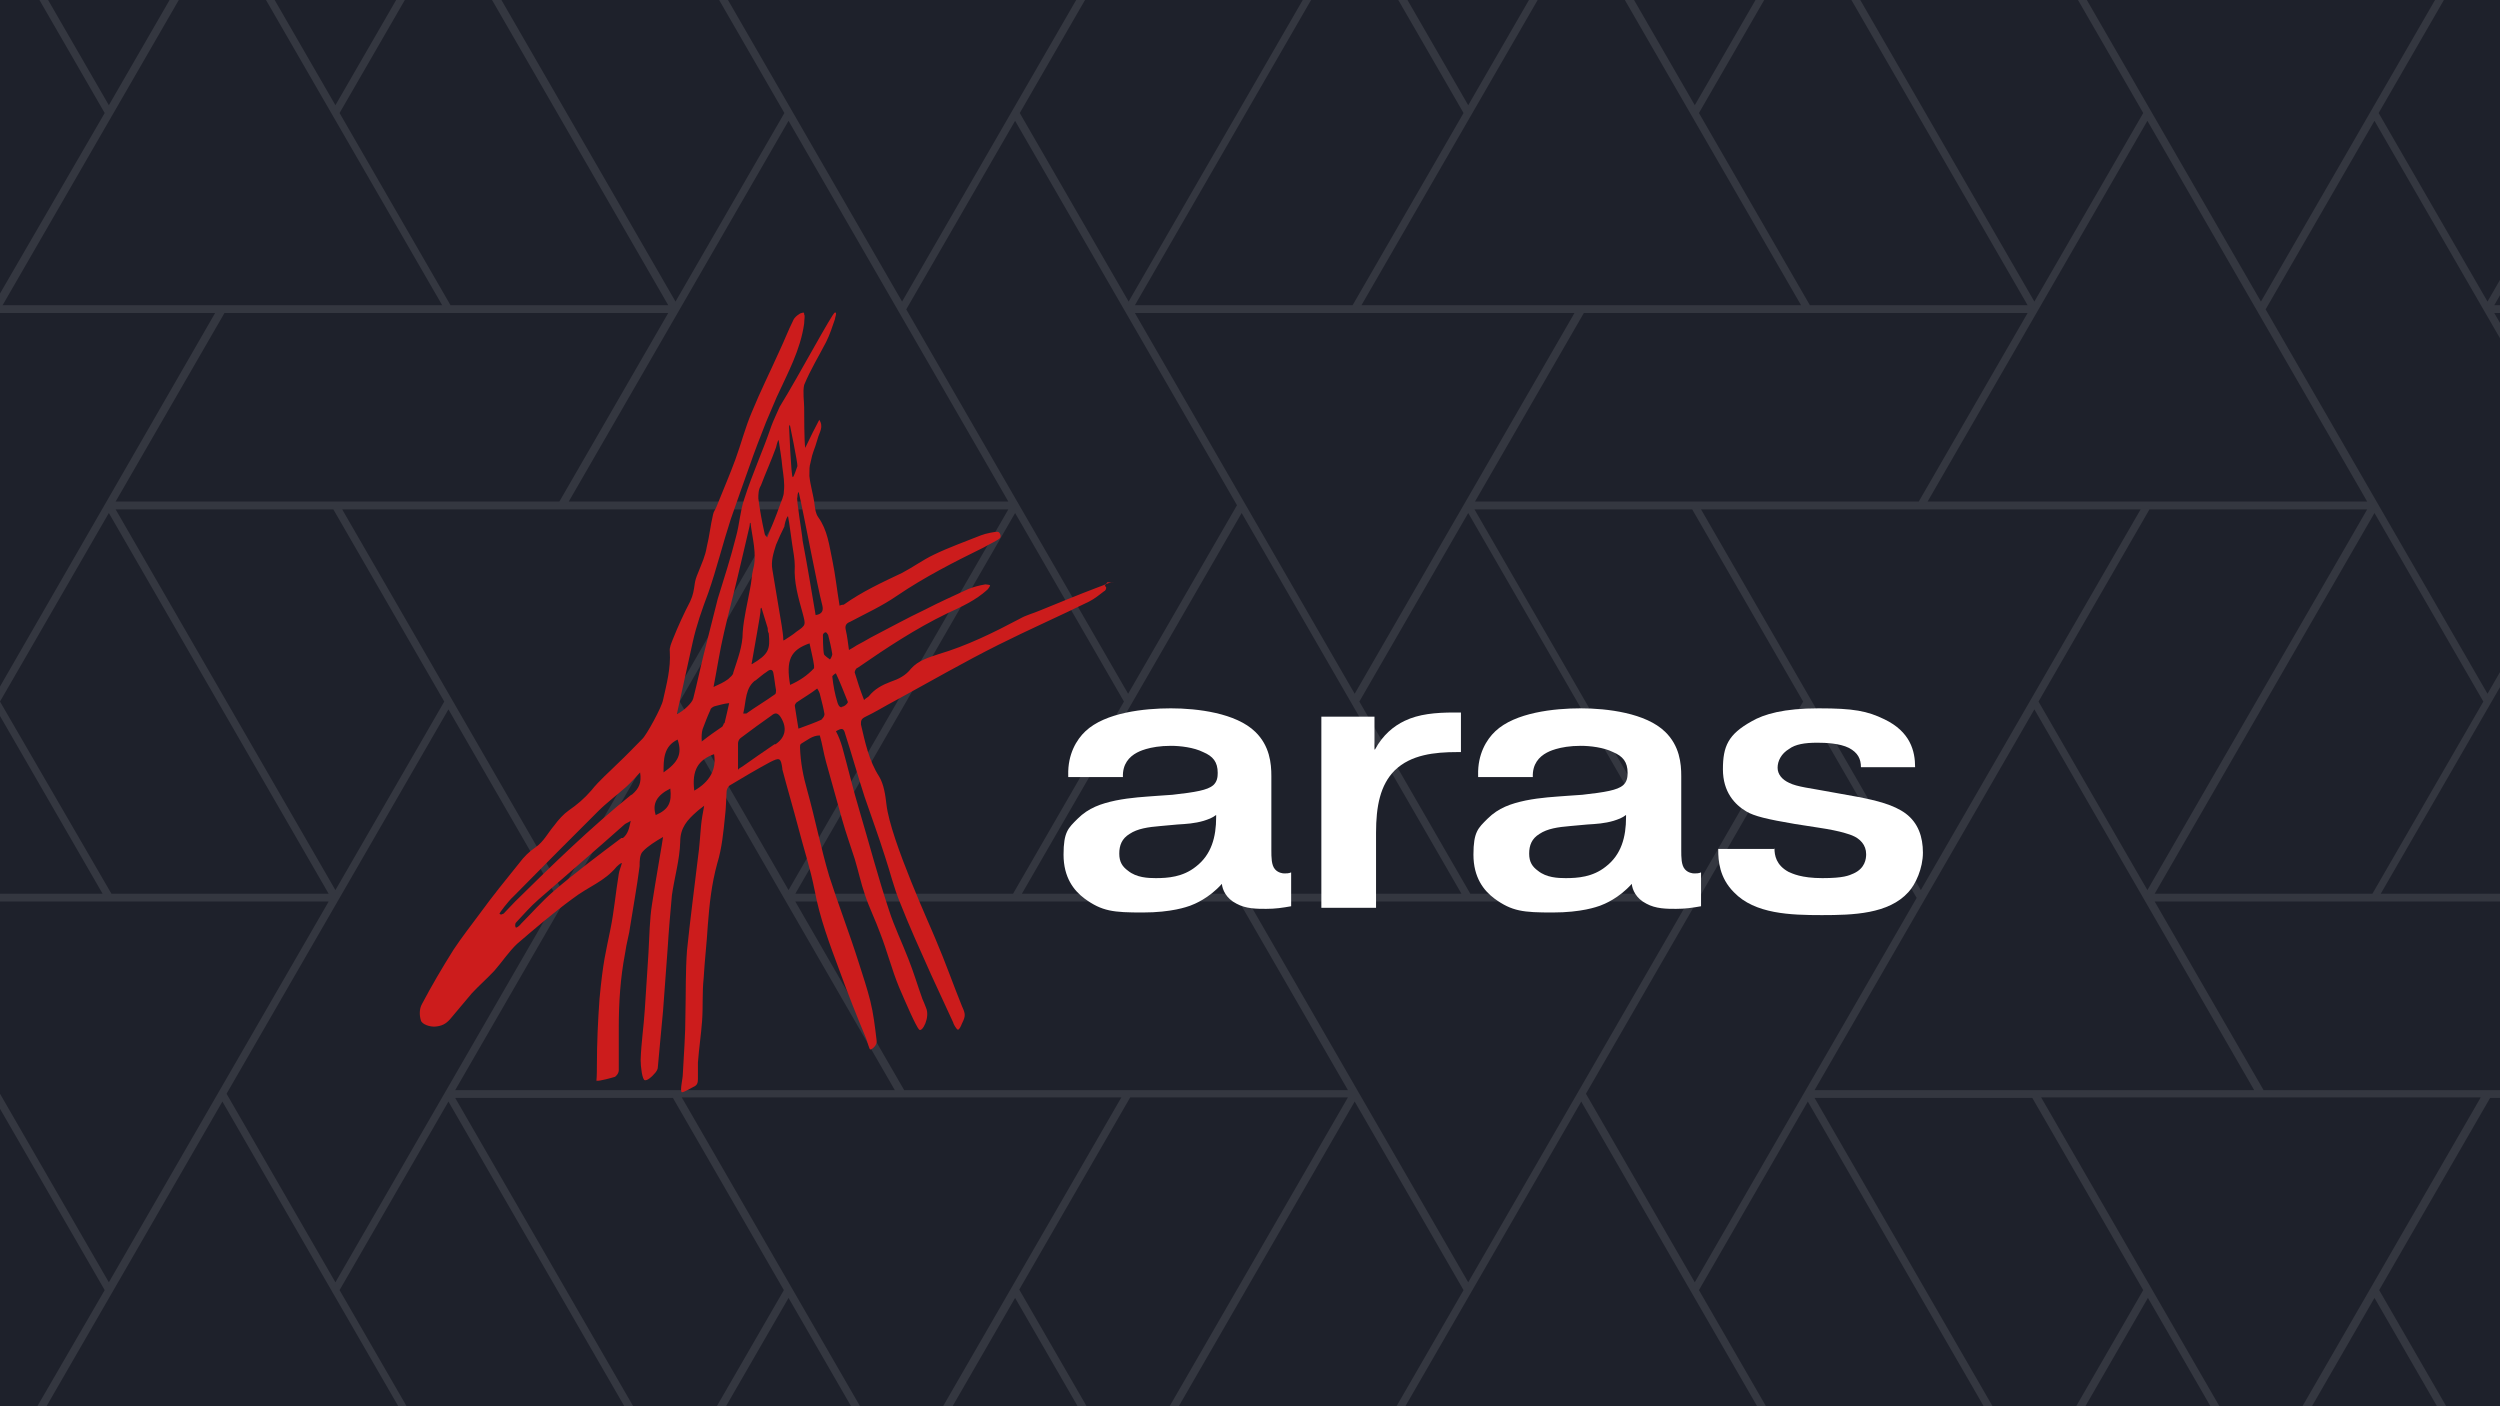
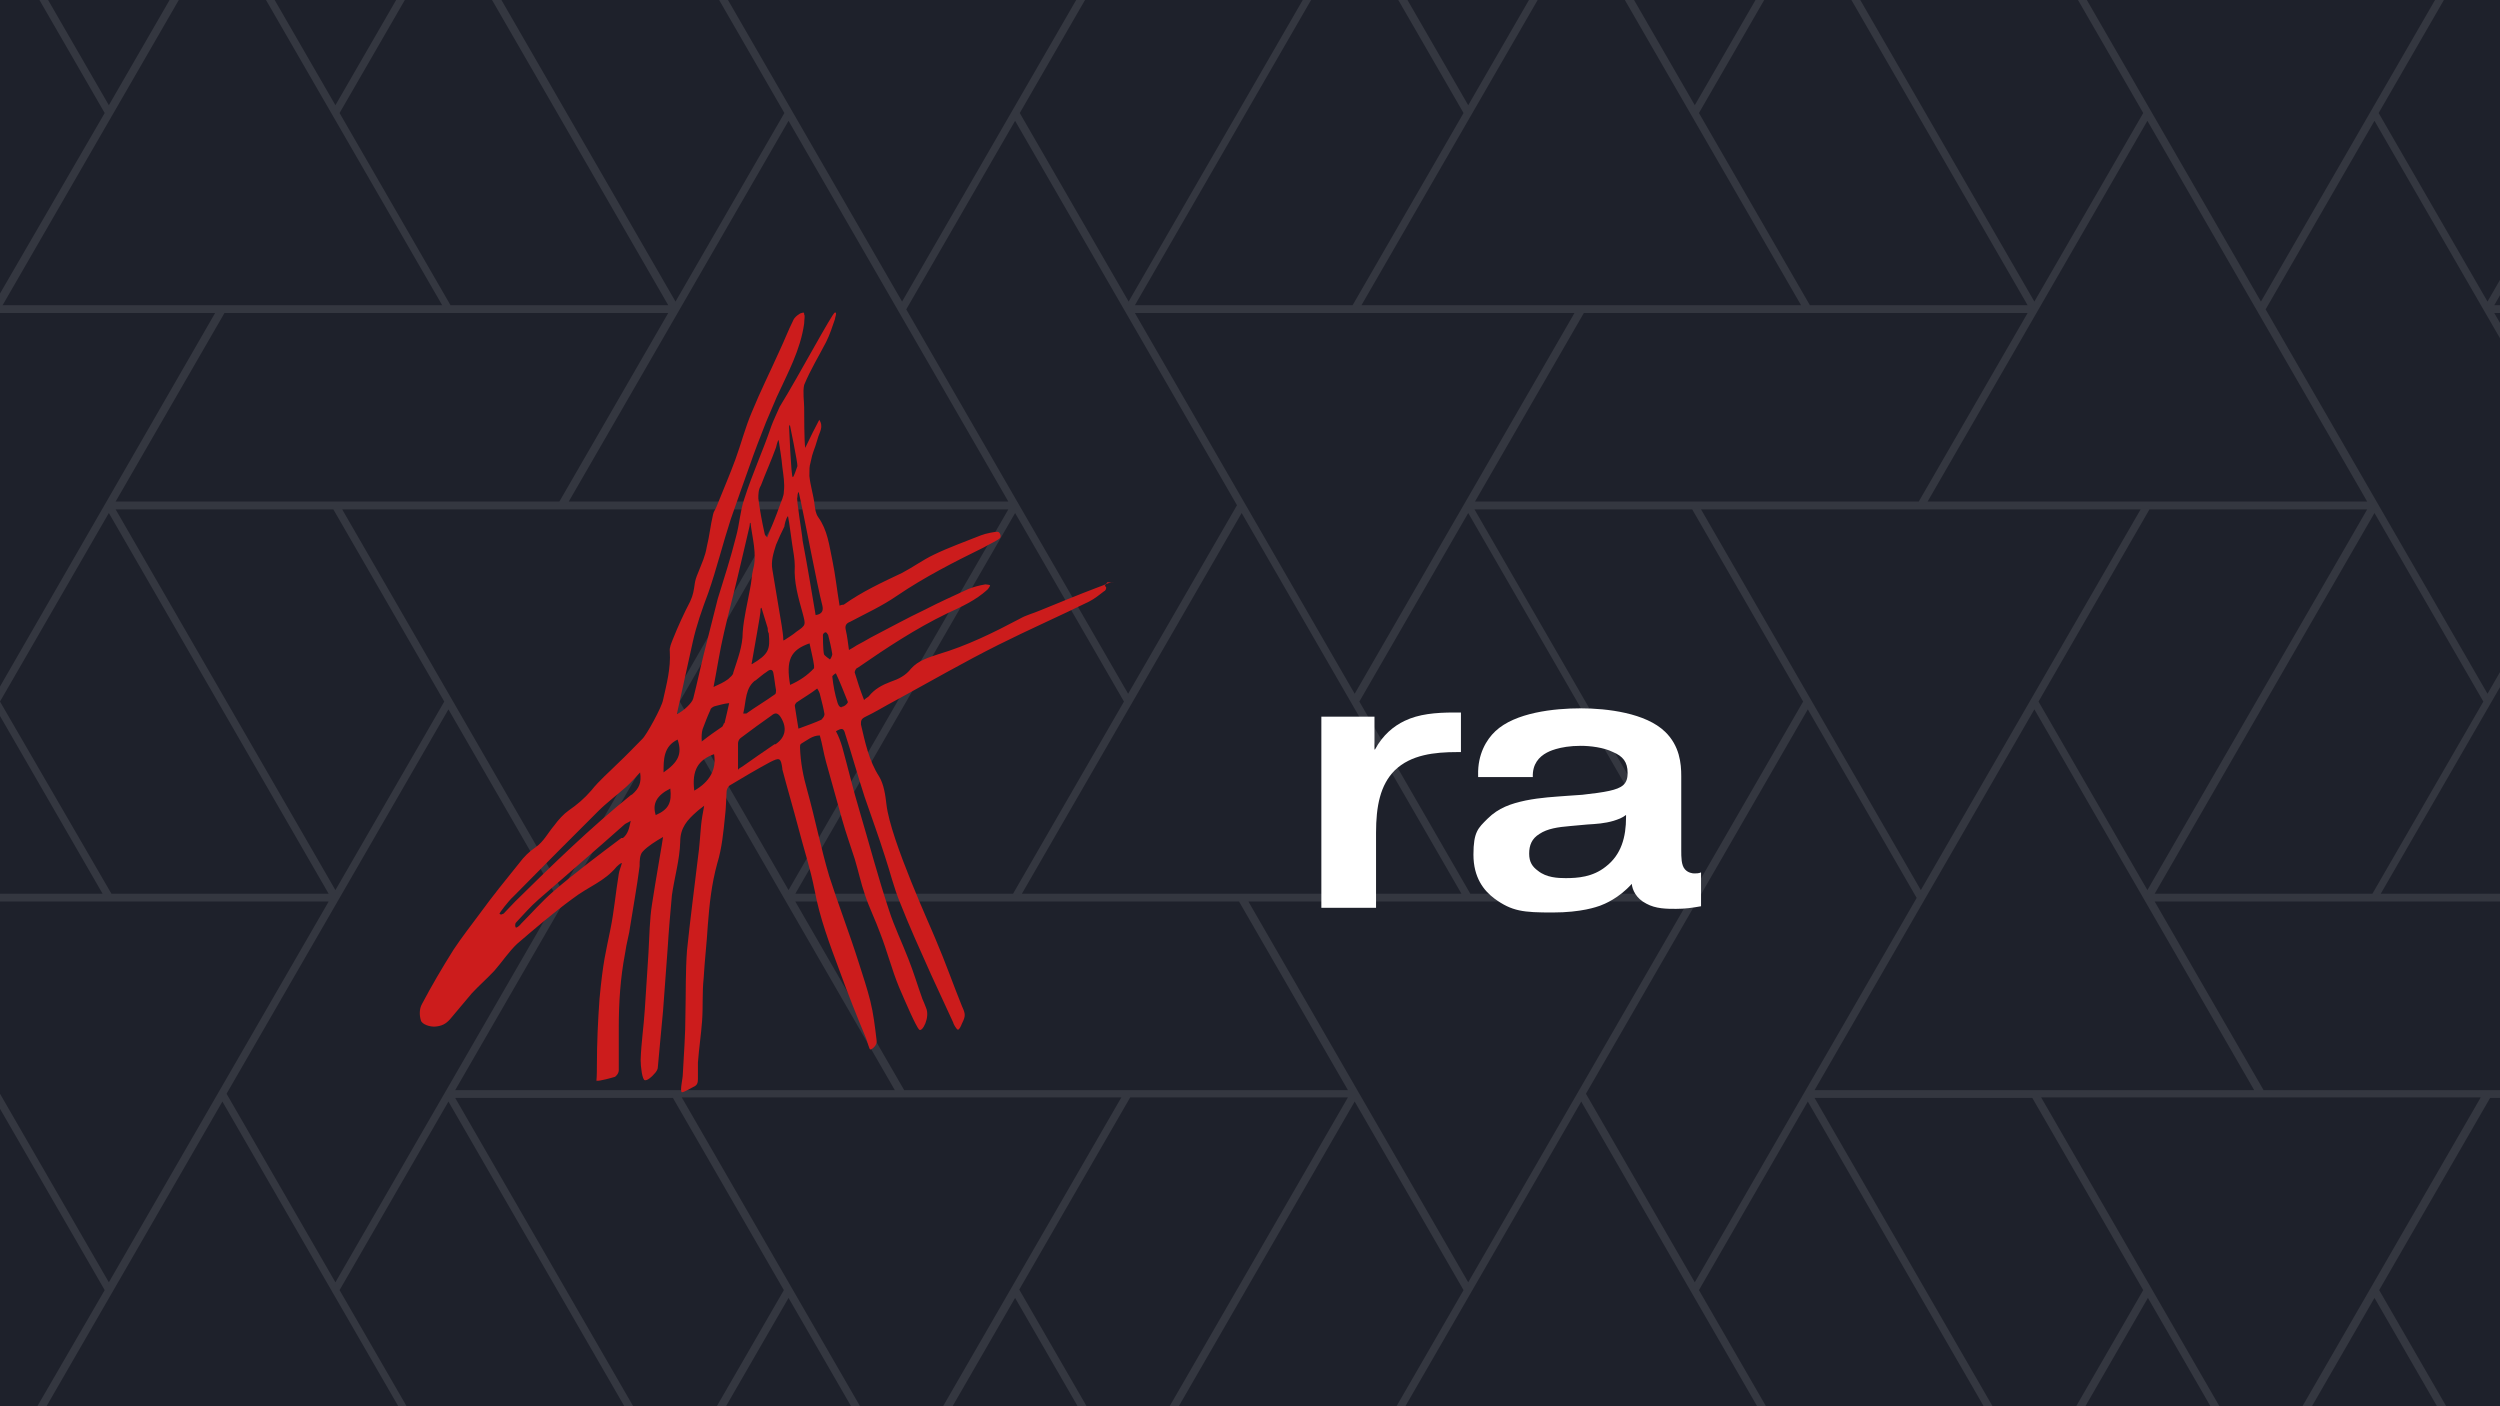
<svg xmlns="http://www.w3.org/2000/svg" id="Layer_1" data-name="Layer 1" version="1.1" viewBox="0 0 480 270">
  <defs>
    <style>
      .cls-1 {
        opacity: .1;
      }

      .cls-2 {
        fill: #1e212b;
      }

      .cls-2, .cls-3, .cls-4 {
        stroke-width: 0px;
      }

      .cls-3 {
        fill: #cc1c1c;
      }

      .cls-4 {
        fill: #fff;
      }
    </style>
  </defs>
  <rect class="cls-2" width="480" height="270" />
  <g class="cls-1">
    <path class="cls-4" d="M85.3,360.7h1.7l-21.3-36.9h84.4l-21.3,36.9h1.7l21.3-36.9h41.8l-21.3,36.9h1.7l20.9-36.2,20.9,36.2h1.7l20.9-36.2,20.9,36.2h1.7l20.9-36.2,20.9,36.2h1.7l-21.3-36.9h41.8l21.3,36.9h1.7l-21.3-36.9h84.4l-21.3,36.9h1.7l21.3-36.9h41.8l-21.3,36.9h1.7l20.9-36.2,20.9,36.2h1.7l20.9-36.2v-3l-20.4-35.4h20.4v-1.5h-20.4l20.4-35.4v-3l-21.7,37.7-20.9-36.2,21.3-36.9h21.3v-1.5h-64.8l-20.9-36.2h85.2s.4.8.4.8v-2.3h-42.2l42.2-73.1v-3l-20.4-35.4h20.4v-1.5h-20.4l20.4-35.4v-3l-21.7,37.7-20.9-36.2,21.3-36.9h21.3v-1.5h-64.8s-20.9-36.2-20.9-36.2h85.2s.4.8.4.8v-2.3h-42.2l21.3-36.9h-1.7l-21.3,36.9h-41.8l21.3-36.9h-1.7l-20.9,36.2-20.9-36.2h-1.7l-20.9,36.2-20.9-36.2h-1.7l-20.9,36.2-20.9-36.2h-1.7l21.3,36.9h-41.8l-21.3-36.9h-1.7l21.3,36.9h-84.4l21.3-36.9h-1.7l-21.3,36.9h-41.8l21.3-36.9h-1.7l-20.9,36.2-20.9-36.2h-1.7l-20.9,36.2-20.9-36.2h-1.7l-20.9,36.2-20.9-36.2h-1.7l21.3,36.9H21.4L0-91.3h-1.7l21.3,36.9H-22.6v2.3L-2.1-16.7h-20.4v1.5H-2.1L-22.6,20.2v3L-.8-14.5,20.1,21.7-1.3,58.6h-21.3v1.5h63.9L-.8,133.2l-21.7-37.7v3l42.2,73.1H-22.6v2.3L-2.1,209.3h-20.4v1.5H-2.1l-20.4,35.4v3L-.8,211.5l20.9,36.2L-1.3,284.6h-21.3v1.5h63.9S-.8,359.2-.8,359.2l-21.7-37.7v3L-1.7,360.7H0l20.9-36.2,20.9,36.2h1.7l-21.3-36.9h41.8l21.3,36.9ZM42.7,211.5l42.2,73.1H.5l42.2-73.1ZM389.3,284.6h-41.8l-21.3-36.9,20.9-36.2,42.2,73.1ZM348.4,210.8h41.8l21.3,36.9-20.9,36.2-42.2-73.1ZM87.5-15.2h41.8l21.3,36.9-20.9,36.2L87.5-15.2ZM128.3,58.6h-41.8l-21.3-36.9,20.9-36.2,42.2,73.1ZM194.9,98.5l20.9,36.2-21.3,36.9h-41.8l42.2-73.1ZM151.4,170.9l-20.9-36.2,21.3-36.9h41.8l-42.2,73.1ZM280.6,171.6h-84.4l42.2-73.1,42.2,73.1ZM261,134.7l20.9-36.2,42.2,73.1h-41.8l-21.3-36.9ZM174,59.4l20.9-36.2,42.6,73.8-20.9,36.2-42.6-73.8ZM217.9,60.1h84.4l-42.2,73.1-42.2-73.1ZM304.1,60.1h85.2l-20.9,36.2h-85.2s20.9-36.2,20.9-36.2ZM324.9,97.8l21.3,36.9-20.9,36.2-42.2-73.1h41.8ZM324.1,173.1l-42.2,73.1-42.2-73.1h84.4ZM258.8,209.3h-85.2l-20.9-36.2h85.2s20.9,36.2,20.9,36.2ZM171.8,209.3h-84.4l42.2-73.1,42.2,73.1ZM64.4,246.2l-20.9-36.2,42.6-73.8,20.9,36.2-42.6,73.8ZM64.4,170.9L22.2,97.8h41.8l21.3,36.9-20.9,36.2ZM65.7,97.8h84.4l-42.2,73.1-42.2-73.1ZM109.2,96.3l42.2-73.1,42.2,73.1h-84.4ZM131-15.2h84.4l-42.2,73.1L131-15.2ZM217.1-15.2h41.8l-42.2,73.1-20.9-36.2,21.3-36.9ZM260.1-14.5l20.9,36.2-21.3,36.9h-41.8l42.2-73.1ZM303.6-14.5l42.2,73.1h-84.4l42.2-73.1ZM326.2,21.7l20.9-36.2,42.2,73.1h-41.8l-21.3-36.9ZM348.4-15.2h41.8l21.3,36.9-20.9,36.2-42.2-73.1ZM412.3,23.2l42.2,73.1h-84.4s42.2-73.1,42.2-73.1ZM411,97.8l-42.2,73.1-42.2-73.1h84.4ZM368,172.4l-42.6,73.8-20.9-36.2,42.6-73.8,20.9,36.2ZM345.8,284.6h-84.4l42.2-73.1,42.2,73.1ZM259.7,284.6h-41.8l42.2-73.1,20.9,36.2-21.3,36.9ZM216.6,283.8l-20.9-36.2,21.3-36.9h41.8l-42.2,73.1ZM173.1,283.8l-42.2-73.1h84.4l-42.2,73.1ZM150.5,247.7l-20.9,36.2-42.2-73.1h41.8l21.3,36.9ZM128.3,284.6h-41.8l-21.3-36.9,20.9-36.2,42.2,73.1ZM63.1,173.1l-42.2,73.1-42.2-73.1H63.1ZM20.9,98.5l42.2,73.1H21.4L0,134.7l20.9-36.2ZM43.1,60.1h85.2l-20.9,36.2H22.2s20.9-36.2,20.9-36.2ZM42.7-14.5l42.2,73.1H.5L42.7-14.5ZM63.1-52.9L20.9,20.2-21.3-52.9H63.1ZM107-53.6L64.4,20.2,43.5-16l42.6-73.8,20.9,36.2ZM171.8-16.7h-84.4s42.2-73.1,42.2-73.1l42.2,73.1ZM237.9-52.9l20.9,36.2h-85.2s-20.9-36.2-20.9-36.2h85.2ZM324.1-52.9l-42.2,73.1-42.2-73.1h84.4ZM368-53.6l-42.6,73.8-20.9-36.2,42.6-73.8,20.9,36.2ZM432.8-16.7h-84.4s42.2-73.1,42.2-73.1l42.2,73.1ZM434.1,57.9l-42.2-73.1h84.4l-42.2,73.1ZM477.6,133.2l-42.6-73.8,20.9-36.2,42.6,73.8-20.9,36.2ZM413.7,171.6l42.2-73.1,20.9,36.2-21.3,36.9h-41.8ZM412.3,170.9l-20.9-36.2,21.3-36.9h41.8l-42.2,73.1ZM432.8,209.3h-84.4l42.2-73.1,42.2,73.1ZM434.1,283.8l-42.2-73.1h84.4l-42.2,73.1ZM435,285.4l20.9-36.2,42.6,73.8-20.9,36.2-42.6-73.8ZM370.2,322.3l42.2-73.1,42.2,73.1h-84.4ZM283.2,322.3l20.9-36.2h85.2s-20.9,36.2-20.9,36.2h-85.2ZM217.9,286.1h84.4s-42.2,73.1-42.2,73.1l-42.2-73.1ZM174,285.4l20.9-36.2,42.6,73.8-20.9,36.2-42.6-73.8ZM109.2,322.3l42.2-73.1,42.2,73.1h-84.4ZM22.2,322.3l20.9-36.2h85.2s-20.9,36.2-20.9,36.2H22.2Z" />
  </g>
  <g>
    <path class="cls-3" d="M213.9,111.8c-.6-.2-2.2.7-3.2,1-3.7,1.4-7.3,2.9-11,4.4-1.4.6-2.7.9-3.9,1.6-5.1,2.7-10.2,5.2-15.6,6.8-1.8.6-3.9,1.2-5.3,2.8-1,1.3-2.4,2-3.9,2.5-1.6.6-3.1,1.4-4.2,2.8-.2.2-.5.3-.9.7-.7-1.8-1.3-3.6-1.8-5.3,0-.2.2-.8.6-.9,5.5-3.8,11.1-7.5,17.1-10.4,2.8-1.3,5.5-2.5,7.8-4.6.2-.2.5-.7.5-.8s-.7-.2-.9-.2c-1.2.2-2.3.5-3.3.9-2.8,1.3-5.5,2.5-8.2,3.9-3.6,1.7-7,3.6-10.5,5.4-.9.5-1.7,1-2.7,1.5-.5.3-.9.6-1.5.9-.2-1.4-.3-2.5-.6-3.8-.2-.8,0-1.3.8-1.6,3-1.6,6.1-3,9-5,5.3-3.6,11-6.5,16.7-9.3,1-.6,2.8-1.4,3.1-1.8.3-.3,0-1.2-.5-1.2s-2.2.3-3.2.7c-3,1.2-6.1,2.3-9,3.7-2.1,1-4,2.4-6.1,3.5-3.8,1.8-7.7,3.6-11.2,6.1,0,0-.5,0-.8.2-.5-3-.8-5.9-1.4-8.8-.6-2.8-.9-5.7-2.7-8.2-.5-.7-.6-1.6-.7-2.4-.2-1.8-.8-3.6-1-5.5,0-1.4,0-1.8.2-2.5.5-2.5.7-2.2,1.4-4.7.3-1.2,1.2-2.2.3-3.6-.9,1.7-1.6,3.1-2.7,5.4-.2-1.2-.2-6.8-.2-7.8s-.3-3,0-4.3c1.2-2.9,2.8-5.5,4.2-8.2.7-1.4,1.2-2.9,1.7-4.4,0-.3.5-1.4,0-1.3s-6.9,12.1-10.6,18.1c0,0-1.5,3.3-1.6,3.7-1.7,5-3.6,9-5.2,14-.8,2.3-.9,4.8-1.6,7.3-1,4-2.3,8-3.5,11.9-.9,3.6-1.8,7.2-2.7,10.7-.7,2.8-1.3,5.7-2,8.4-.2.9-2,2.5-3.1,3v-.2c1-4.5,2-9.1,3-13.6.7-3.2,1.8-6.3,3-9.5,1.6-4.6,2.8-9.5,4.3-14.1,1.2-3.5,2.4-6.8,3.6-10.2,1-2.9,2.1-5.7,3.2-8.5.2-.5,1.7-4,2-4.7,2.1-4.6,4.6-9.1,5.3-14.2,0-.7.2-1.5,0-1.7,0-.3,0-.5-.5-.3-.3,0-1.4.8-1.6,1.4-1,2-1.7,3.9-2.7,6-1.7,3.8-3.6,7.6-5.2,11.5-1.3,3-2.1,6.2-3.2,9.2s-2.4,6-3.6,9c-.2.6-.6,1-.7,1.6-.5,2.1-.7,4.2-1.2,6.2-.3,1.8-.9,3-1.6,4.8-.5,1.2-.6,1.6-.7,2.2-.2,1.4-.3,2.2-.9,3.5-1.2,2.3-2.3,4.7-3.3,7.2-.3.8-.7,1.6-.6,2.4.2,3.2-.6,6.2-1.3,9.3-.2,1.3-3.2,6.8-4,7.5-1.5,1.5-3,3.1-4.6,4.6-1.7,1.7-3.6,3.3-5.2,5.3-1.3,1.5-2.7,2.7-4.3,3.8-1,.7-2,1.8-2.8,2.9-1.2,1.4-2,3.1-3.6,4.2-1.2.8-2.2,1.8-3.1,3-2.5,3.1-5.1,6.3-7.5,9.6-1.7,2.3-3.5,4.6-5.1,7-2.2,3.5-4.2,6.9-6.1,10.5-.5.9-.5,2.1-.2,3.1.2.8,1.8,1.3,2.8,1.2,1.2-.1,2-.5,2.8-1.4,1.4-1.7,2.8-3.3,4.2-5,1.4-1.5,2.9-2.8,4.3-4.3,1.5-1.7,2.8-3.7,4.4-5.2,3.5-3,7-6,10.7-8.7,3-2.3,6-3.2,8.4-6.1,0,0,.7-.7,1-.7-.2.8-.5,1.4-.6,2.1-.6,3.6-.9,7.2-1.6,10.6-.9,4.5-1.4,6-2.1,13.4-.3,4.2-.5,8.5-.5,12.8s-.3,2.7,0,2.9c.5.1,3-.6,3.3-.7.3,0,.9-.7.9-1.3v-8.2c0-4.8.3-9.5,1.2-14.2.3-2.2.8-3.6,1-5.3.6-3.8,1.3-7.6,1.8-11.5,0-.9,0-2.2.6-2.8.9-1,2.5-2,3.9-2.8,0,.3-1.5,8.8-2.1,12.8-.5,3.1-.5,6.2-.7,9.5-.2,3.6-.5,7.3-.7,10.8-.2,3.2-.7,6.5-.8,9.7,0,1.3.3,3.8.8,3.9.5.1,1.4-.7,1.8-1.2.3-.3.7-.8.7-1.3.3-3.6.7-7.3,1-10.8.3-4,.6-8.2.9-12.2.2-3.3.5-6.7.8-10,.5-3.5,1.5-6.8,1.6-10.3,0-2.7,1.4-4.2,3.1-5.7.3-.3,1.5-1.2,1.5-1.2-.2,1-.5,2.7-.6,3.8-.2,2.1-.3,4.2-.6,6.2-.7,5.9-1.5,11.9-2.1,17.8-.3,4-.2,8.1-.3,12.2,0,4-.3,7.6-.5,11.5,0,.9-.6,3.2-.2,3.5.3.1,1.6-.7,2.2-1,.7-.3.9-.7.9-1.5v-3.2c.2-2.7.6-5.3.8-8,.2-2.8,0-5.4.3-8.2.2-3.5.6-6.8.8-10.2.3-3.9.7-7.8,1.8-11.8.9-2.9,1.2-6.1,1.5-9.1.2-1.6.2-3.1.3-4.7,0-.3.2-.9.6-1.2,2.5-1.5,5.2-3.1,7.8-4.5,1.8-.9,2-.8,2.3,1.2v.2c1,3.8,2.1,7.5,3.1,11.3,1,3.9,2.3,7.8,3.1,11.9,1,5.4,2.9,10.4,4.8,15.5,1.6,4.4,3.3,8.7,5.1,13,.3.8.6,2.1.8,2.1.3,0,1.4-.8,1.2-1.8-.3-2.5-.6-5.1-1.2-7.5s-1.4-4.8-2.2-7.3c-1.8-5.7-3.9-11.1-5.7-16.7-1.6-5.4-2.7-11-4.2-16.4-.8-2.8-1.3-5.4-1.4-8.3,0-.2,0-.6.2-.7,1.2-.7,2.2-1.6,3.6-1.6.5,1.7.7,3.3,1.2,5.1,1,3.7,2.1,7.4,3.1,11.1.7,2.5,1.6,5,2.4,7.5.7,2.3,1.2,4.7,2,7,.8,2.4,2,4.8,2.9,7.3,1.3,3.3,2.2,6.9,3.6,10.3,1.2,2.8,3.3,7.7,3.9,8.2.6.5,2.1-2.4,1.3-4.2-.2-.6-.5-1.2-.7-1.7-.9-2.5-1.7-5.2-2.7-7.7-1.2-3.1-2.7-6.2-3.7-9.3-2.1-6.3-3.8-12.8-5.7-19.2-1.2-4-2.2-8.2-3.3-12.2-.3-1-.7-2.1-1.2-3,1.2-.7,1.5-.6,1.8.6,1.3,4,2.4,8,3.7,12,1.3,3.8,2.7,7.6,3.9,11.4,1,3,1.7,6,2.9,8.9,1.8,4.6,3.9,9.2,6,13.9,1.5,3.2,2.7,5.9,4.2,9.1,0,.2.6,1.3.9,1.4.3,0,.6-.7.8-1.2.7-1.4.7-1.8,0-3.3-1.7-4.2-3.2-8.5-5-12.7-.9-2.3-8.7-19.2-9.5-26-.2-1.8-.5-3.9-1.4-5.4-2-3.1-2.7-6.6-3.5-10,0-.7,0-1,.7-1.4,2.1-1,4-2.2,6.1-3.3,6.6-3.6,13-7.3,19.6-10.6,5.8-2.9,11.7-5.5,17.4-8.3,1-.5,2-1.3,2.9-2,.2,0,.7-.8.1-1l.5-.7h.2ZM119.3,160.9c-4.4,3.3-8.8,6.6-13,10.2-2.3,2-4.3,4.3-6.3,6.3-.2.3-.7.7-.9.7s-.3-.7,0-1c1.4-1.5,2.8-3.1,4.3-4.4,5.5-4.8,11.1-9.6,16.5-14.4.2-.2.6-.3,1.2-.7-.3,1.4-.5,2.5-1.5,3.3h-.1ZM121.2,152.6c-7.8,6.3-15.1,13.4-22.3,20.5-.7.7-1.4,1.5-2.1,2.2,0,.1-.3.2-.6.3,0,0-.3-.1-.3-.2s1.6-2.3,2.7-3.3c5.3-5.4,10.7-10.8,16.2-16.3,1.7-1.7,3.6-3.1,5.4-4.7.9-.8,1.7-1.7,2.7-2.8.3,2-.2,3.1-1.6,4.3ZM125.9,156.5c-.7-2.2.2-3.8,2.8-5.1.3,2.7-.3,4-2.8,5.1ZM127.4,148.3c0-2.5,0-5,2.7-6.3.9,2.7.2,4.3-2.7,6.3ZM153.4,94.7c.9,3.8,3.5,17.8,4.5,21.6.2.9,0,1.6-1.3,1.8-.8-4.7-1.6-9.6-2.5-14.3,0-.8-1.3-8.3-1-8.3,0-.7.2-1.2.3-.9h0ZM151.6,81.3s1.6,7.7,1.5,8.2c-.2.5-.7,2.2-.9,2.1-.3,0-.7-9.7-.7-9.7l.2-.5h-.1ZM146.1,93.2c.9-2.4,2-4.8,2.9-7.3,0,0,.3-1.4.5-1.4.2,1.4.6,3.7.7,5.1.2,1.6.5,3.2.3,4.8,0,.9-.5,1.8-.8,2.7-.7,2-1.5,3.9-2.4,6.1-.3-.3-.5-.6-.5-.8-.5-2.2-.9-4.4-1.2-6.7,0-.8,0-1.7.5-2.5ZM145,130.7c.8-.6,1.4-1.2,2.2-1.7.7-.6,1.2-.5,1.3.3.2,1,.3,2.2.5,3.2,0,.2,0,.7-.2.8-1.8,1.3-3.7,2.4-5.5,3.7h-.6c.6-2.4.3-5,2.5-6.5h-.1ZM144.3,127.5c.6-3.5,1.7-9.5,1.7-10s0-.8.2-.8c.3,1,.9,2.9,1.2,3.9,0,.3,0,.7.2,1,.3,3.1,0,4-3.2,5.9h-.1ZM133.3,151.8c-.5-4,.8-5.9,3.8-7,.5,2.9-.8,5.3-3.8,7ZM139,138.8c0,.2-.2.5-.3.7-1.3.9-2.5,1.7-4,2.9,0-1,0-1.7.2-2.4.5-1.3.9-2.4,1.5-3.7,0-.3.5-.6.8-.7.9-.2,1.7-.5,2.8-.6-.3,1.3-.6,2.7-.9,3.9h0ZM140.8,129.1c0,.5-.6.9-1,1.3-.8.6-1.7,1-2.8,1.5.7-3.6,1.2-7,2-10.4.8-3.5,1.7-6.8,2.5-10.2.8-3.3,2.3-9.8,2.4-10.2s0-.8.2-.7c.3,2.7,1.3,6.1.5,8.9-.3,1.2-.3,2.5-.6,3.8-.5,2.8-1.2,5.5-1.4,8.3,0,2.7-1,5.2-1.8,7.7h0ZM148.7,142.9c-2.1,1.4-4.2,2.9-6.2,4.3-.3.2-.6.3-.8.6v-5.1c0-.3.2-.8.5-1,2-1.5,3.9-2.9,5.9-4.3.7-.6,1.2-.6,1.8.3,1.3,2.1.9,3.9-1,5.2h-.1ZM150.4,123c0-1-.2-2-.3-2.8-.6-3.6-1.2-7.3-1.8-10.8-.3-1.7.2-3.2.7-4.8.5-1.2,1-2.3,1.6-3.5,0-.2.3-1.7.7-2,.3,1.5.6,4.2.8,5.4.2,1.4.5,2.8.5,4.2-.2,3.1.7,6.1,1.5,9,.6,2.3.7,2.3-1.2,3.6-.7.6-1.4,1-2.3,1.6h-.1ZM155.4,123.4c.3,1.5.7,2.9.9,4.4v.5c-1.3,1.4-2.8,2.4-4.6,3.2-.8-4.7,0-6.7,3.8-8h-.1ZM157.9,138.1c-1.5.7-3,1.2-4.6,1.8-.2-1.4-.5-2.9-.7-4.4,0-.2.2-.5.3-.6,1.3-.9,2.7-1.7,4-2.7.2.3.5.8.6,1.4.3,1.2.6,2.3.8,3.5,0,.3-.2.8-.6,1h.1ZM159.2,126.5s-.9-.6-1-.9c-.2-.9-.2-3.5-.2-3.7s.3-.5.5-.5.3.2.5.5c.3,1.2.6,2.4.8,3.7,0,.2-.3,1-.5,1h0ZM161.6,135.8c-.5,0-.7-.6-.8-.9-.5-1.6-.8-3.2-1-5,0-.2.7-.7.7-.6.8,1.7,1.5,3.5,2.3,5.5-.2.5-.8.9-1.2.9Z" />
    <g>
-       <path class="cls-4" d="M205.1,148.8c-.1-4,1.6-6.8,3.3-8.4,3.8-3.6,11.3-4.4,16.4-4.4s12.5.9,16.2,4.5c2.8,2.7,3.1,6.1,3.1,8.5v14.2c0,1.4,0,2.9.7,3.7.6.7,1.5.8,1.8.8s.9,0,1.3-.2v6.5c-1.7.3-3,.5-4.8.5s-3.9,0-5.7-1c-2-1-2.7-2.7-2.8-3.8-2.5,2.8-5.3,3.9-6.1,4.2-.6.2-3.5,1.3-9.1,1.3s-7.8-.2-11.2-2.7c-2-1.5-4-4-4-8.4s.9-5.1,2.7-6.9c2.1-2.1,4.5-2.9,7.3-3.5,3-.6,5.5-.7,8-.9l2.9-.2c4.5-.5,6.7-.9,7.8-1.8.8-.7.9-1.6.9-2.4,0-2.1-.9-3.2-2.8-4-1.8-.9-4.4-1.2-6.2-1.2-4.2,0-6.3,1.2-6.5,1.3-1.5.8-2.8,2.2-2.7,4.7h-10.5ZM233.6,156.4c-.9.7-1.6.9-2.5,1.2-1.7.5-3.3.6-5,.7l-3.3.3c-2.4.2-4.4.5-5.9,1.5-1.5.9-2,2.2-2,3.8s.6,2.5,1.7,3.3c1.6,1.3,3.8,1.4,5.3,1.4,2.3,0,5.2-.2,7.7-2.2,3-2.3,3.9-5.7,3.9-9.5v-.5h0Z" />
      <path class="cls-4" d="M280.4,144.4h-.6c-4.4,0-8.9.5-12,3.5-2.8,2.8-3.6,6.9-3.6,12v14.4h-10.5v-36.7h10.2v6.3h.1c1.5-2.8,3.6-4.5,5.7-5.5,2.7-1.3,5.9-1.6,9.5-1.6h1.3v7.6Z" />
      <path class="cls-4" d="M283.8,148.8c-.1-4,1.6-6.8,3.3-8.4,3.8-3.6,11.3-4.4,16.4-4.4s12.5.9,16.2,4.5c2.8,2.7,3.1,6.1,3.1,8.5v14.2c0,1.4,0,2.9.7,3.7.6.7,1.5.8,1.8.8s.9,0,1.3-.2v6.5c-1.7.3-3,.5-4.8.5s-3.9,0-5.7-1c-2-1-2.7-2.7-2.8-3.8-2.5,2.8-5.3,3.9-6.1,4.2-.6.2-3.5,1.3-9.1,1.3s-7.8-.2-11.2-2.7c-2-1.5-4-4-4-8.4s.9-5.1,2.7-6.9c2.1-2.1,4.5-2.9,7.3-3.5,3-.6,5.5-.7,8-.9l2.9-.2c4.5-.5,6.7-.9,7.8-1.8.8-.7.9-1.6.9-2.4,0-2.1-.9-3.2-2.8-4-1.8-.9-4.4-1.2-6.2-1.2-4.2,0-6.3,1.2-6.5,1.3-1.5.8-2.8,2.2-2.7,4.7h-10.5ZM312.3,156.4c-.9.7-1.6.9-2.5,1.2-1.7.5-3.3.6-5,.7l-3.3.3c-2.4.2-4.4.5-5.9,1.5-1.5.9-2,2.2-2,3.8s.6,2.5,1.7,3.3c1.6,1.3,3.8,1.4,5.3,1.4,2.3,0,5.2-.2,7.7-2.2,3-2.3,3.9-5.7,3.9-9.5v-.5h0Z" />
-       <path class="cls-4" d="M340.7,162.9h0c0,1.3.3,3.2,2.7,4.5.7.3,2.4,1.2,6.5,1.2s5.1-.5,6-.9c2.2-1,2.4-2.8,2.4-3.7,0-1.8-1.2-3-2.7-3.6-.3-.1-1.8-.8-6.5-1.5l-4.5-.7c-5.3-.9-7.8-1.5-9.3-2.4-2.2-1.3-4.5-3.7-4.5-8.1s1-6.7,5.5-9.2c2.4-1.4,6.2-2.5,12.9-2.5s9.3.5,12.6,2.1c5,2.4,5.9,6.1,5.9,9.2h-10.4c0-1.6-.6-2.8-2.3-3.7-1.8-.9-4.5-1-6.1-1-2.4,0-4.2.3-5.4,1.2-1.5.9-2.2,2.3-2.2,3.6s.9,2.3,2.2,2.9c1.6.8,4,1,8.2,1.8l5,.9c3.6.7,6.9,1.5,9.2,3.2,2.4,1.8,3.3,4.5,3.3,7.5s-1.4,6.1-2.8,7.6c-3.8,4.2-10.6,4.4-16.6,4.4s-12.9-.2-16.9-4.4c-2.8-2.8-3-6.1-3-8.1v-.2h10.7,0Z" />
    </g>
  </g>
</svg>